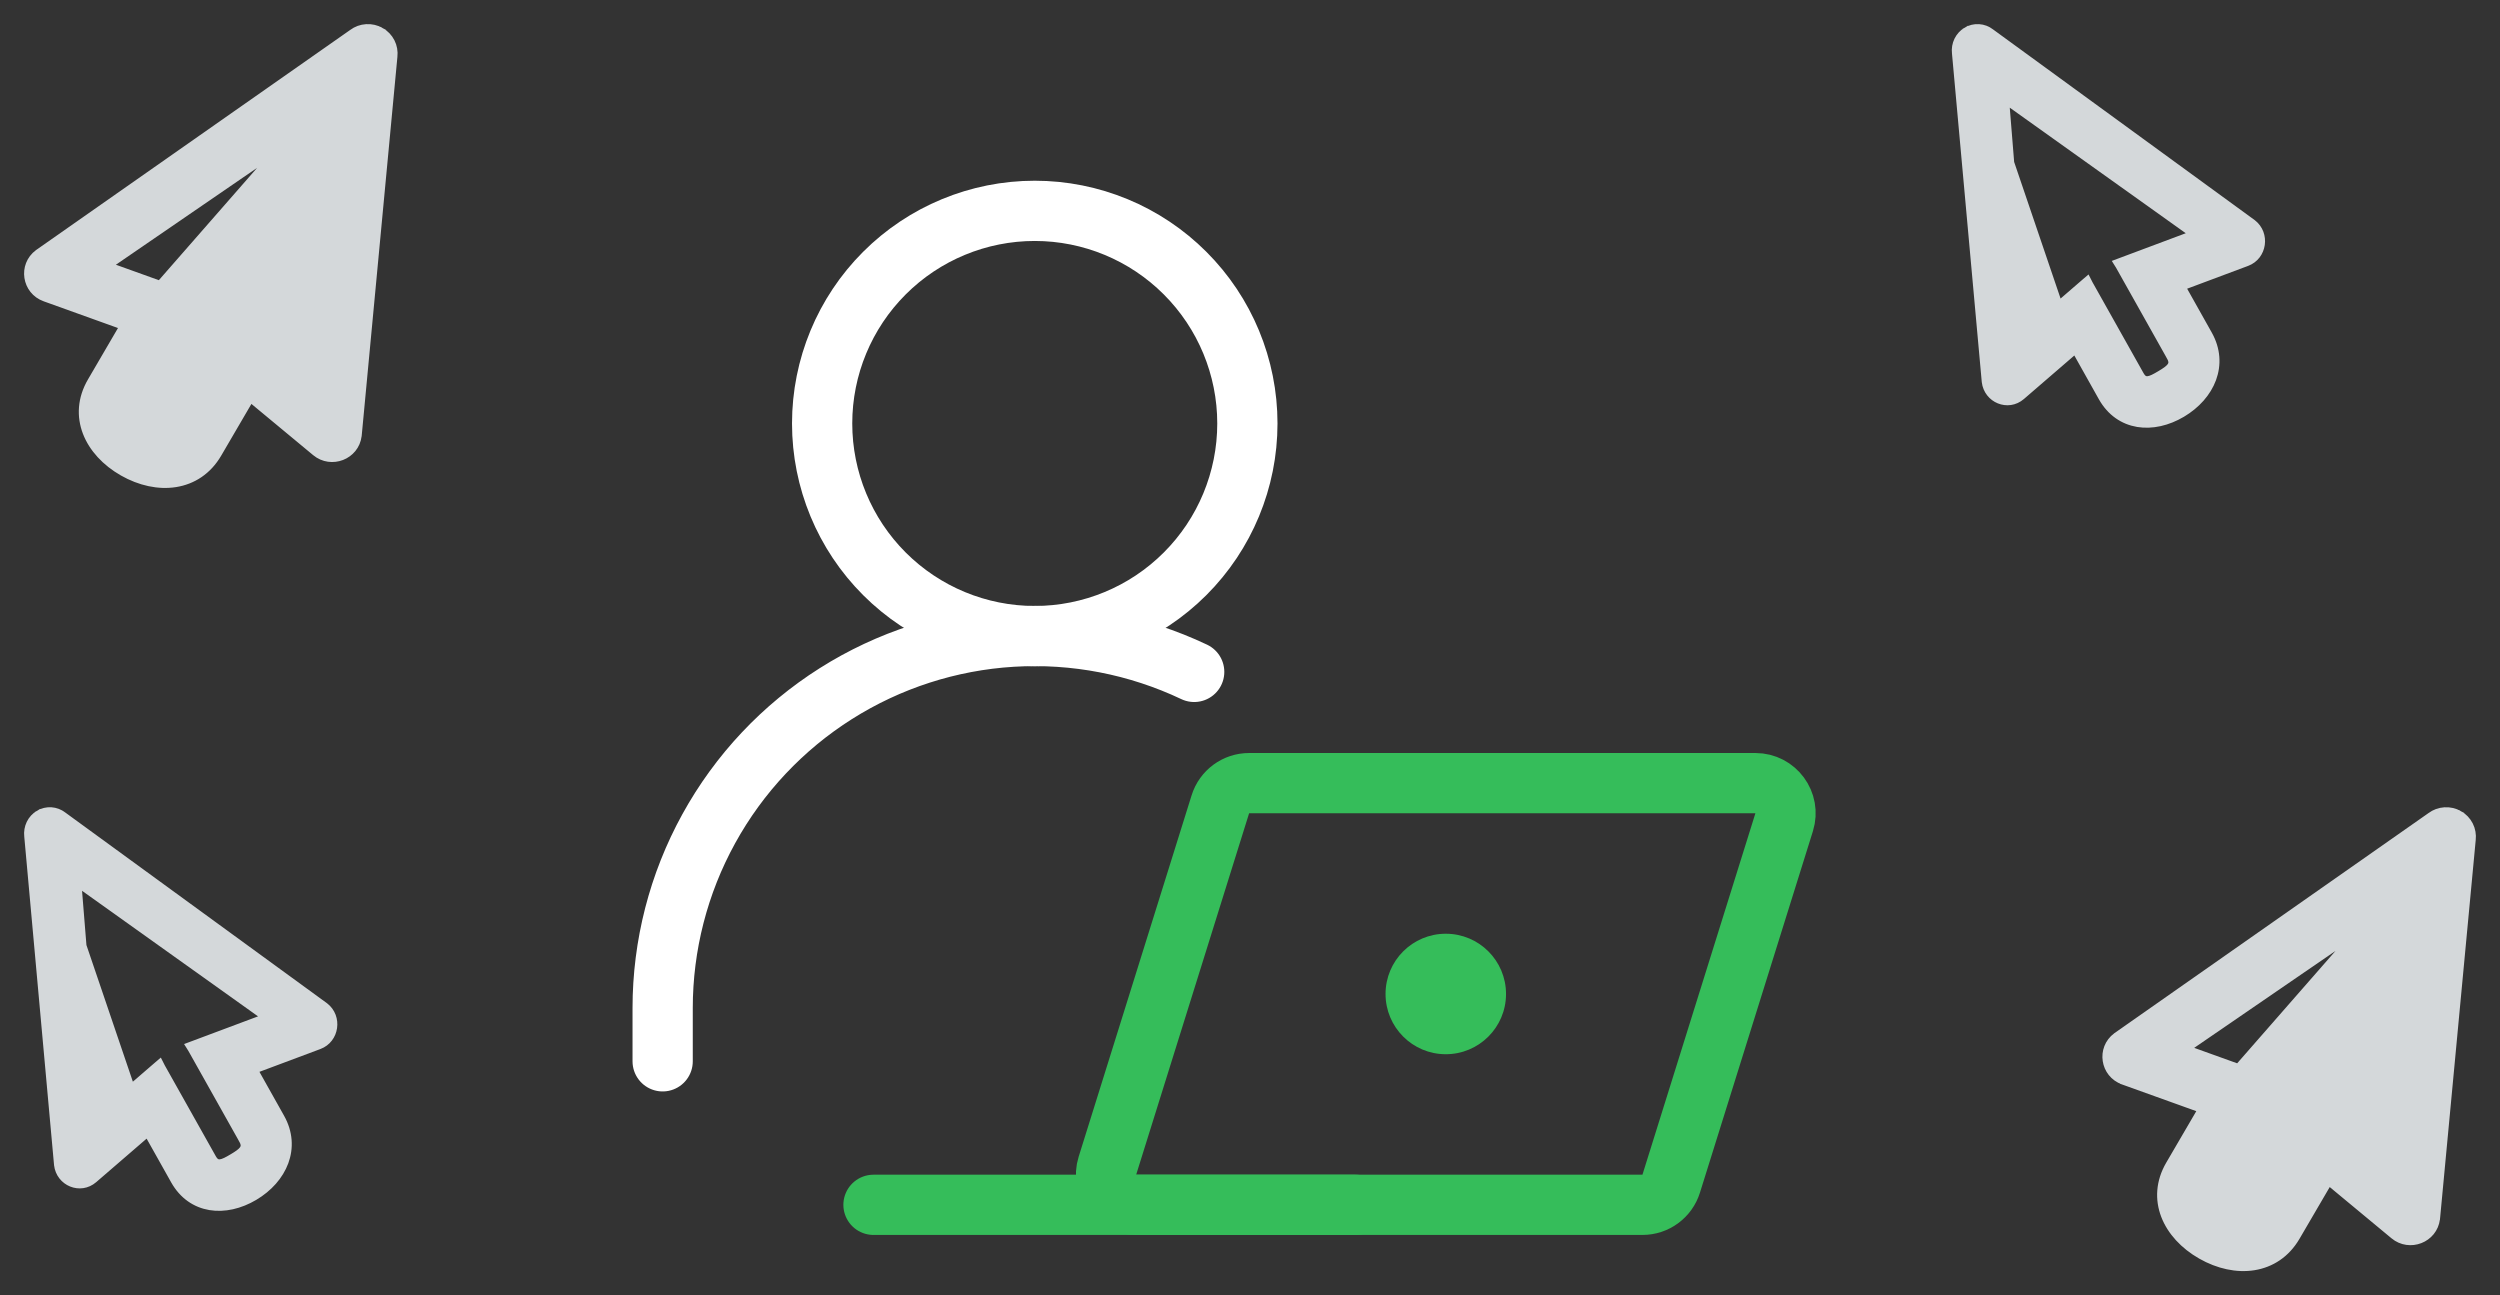
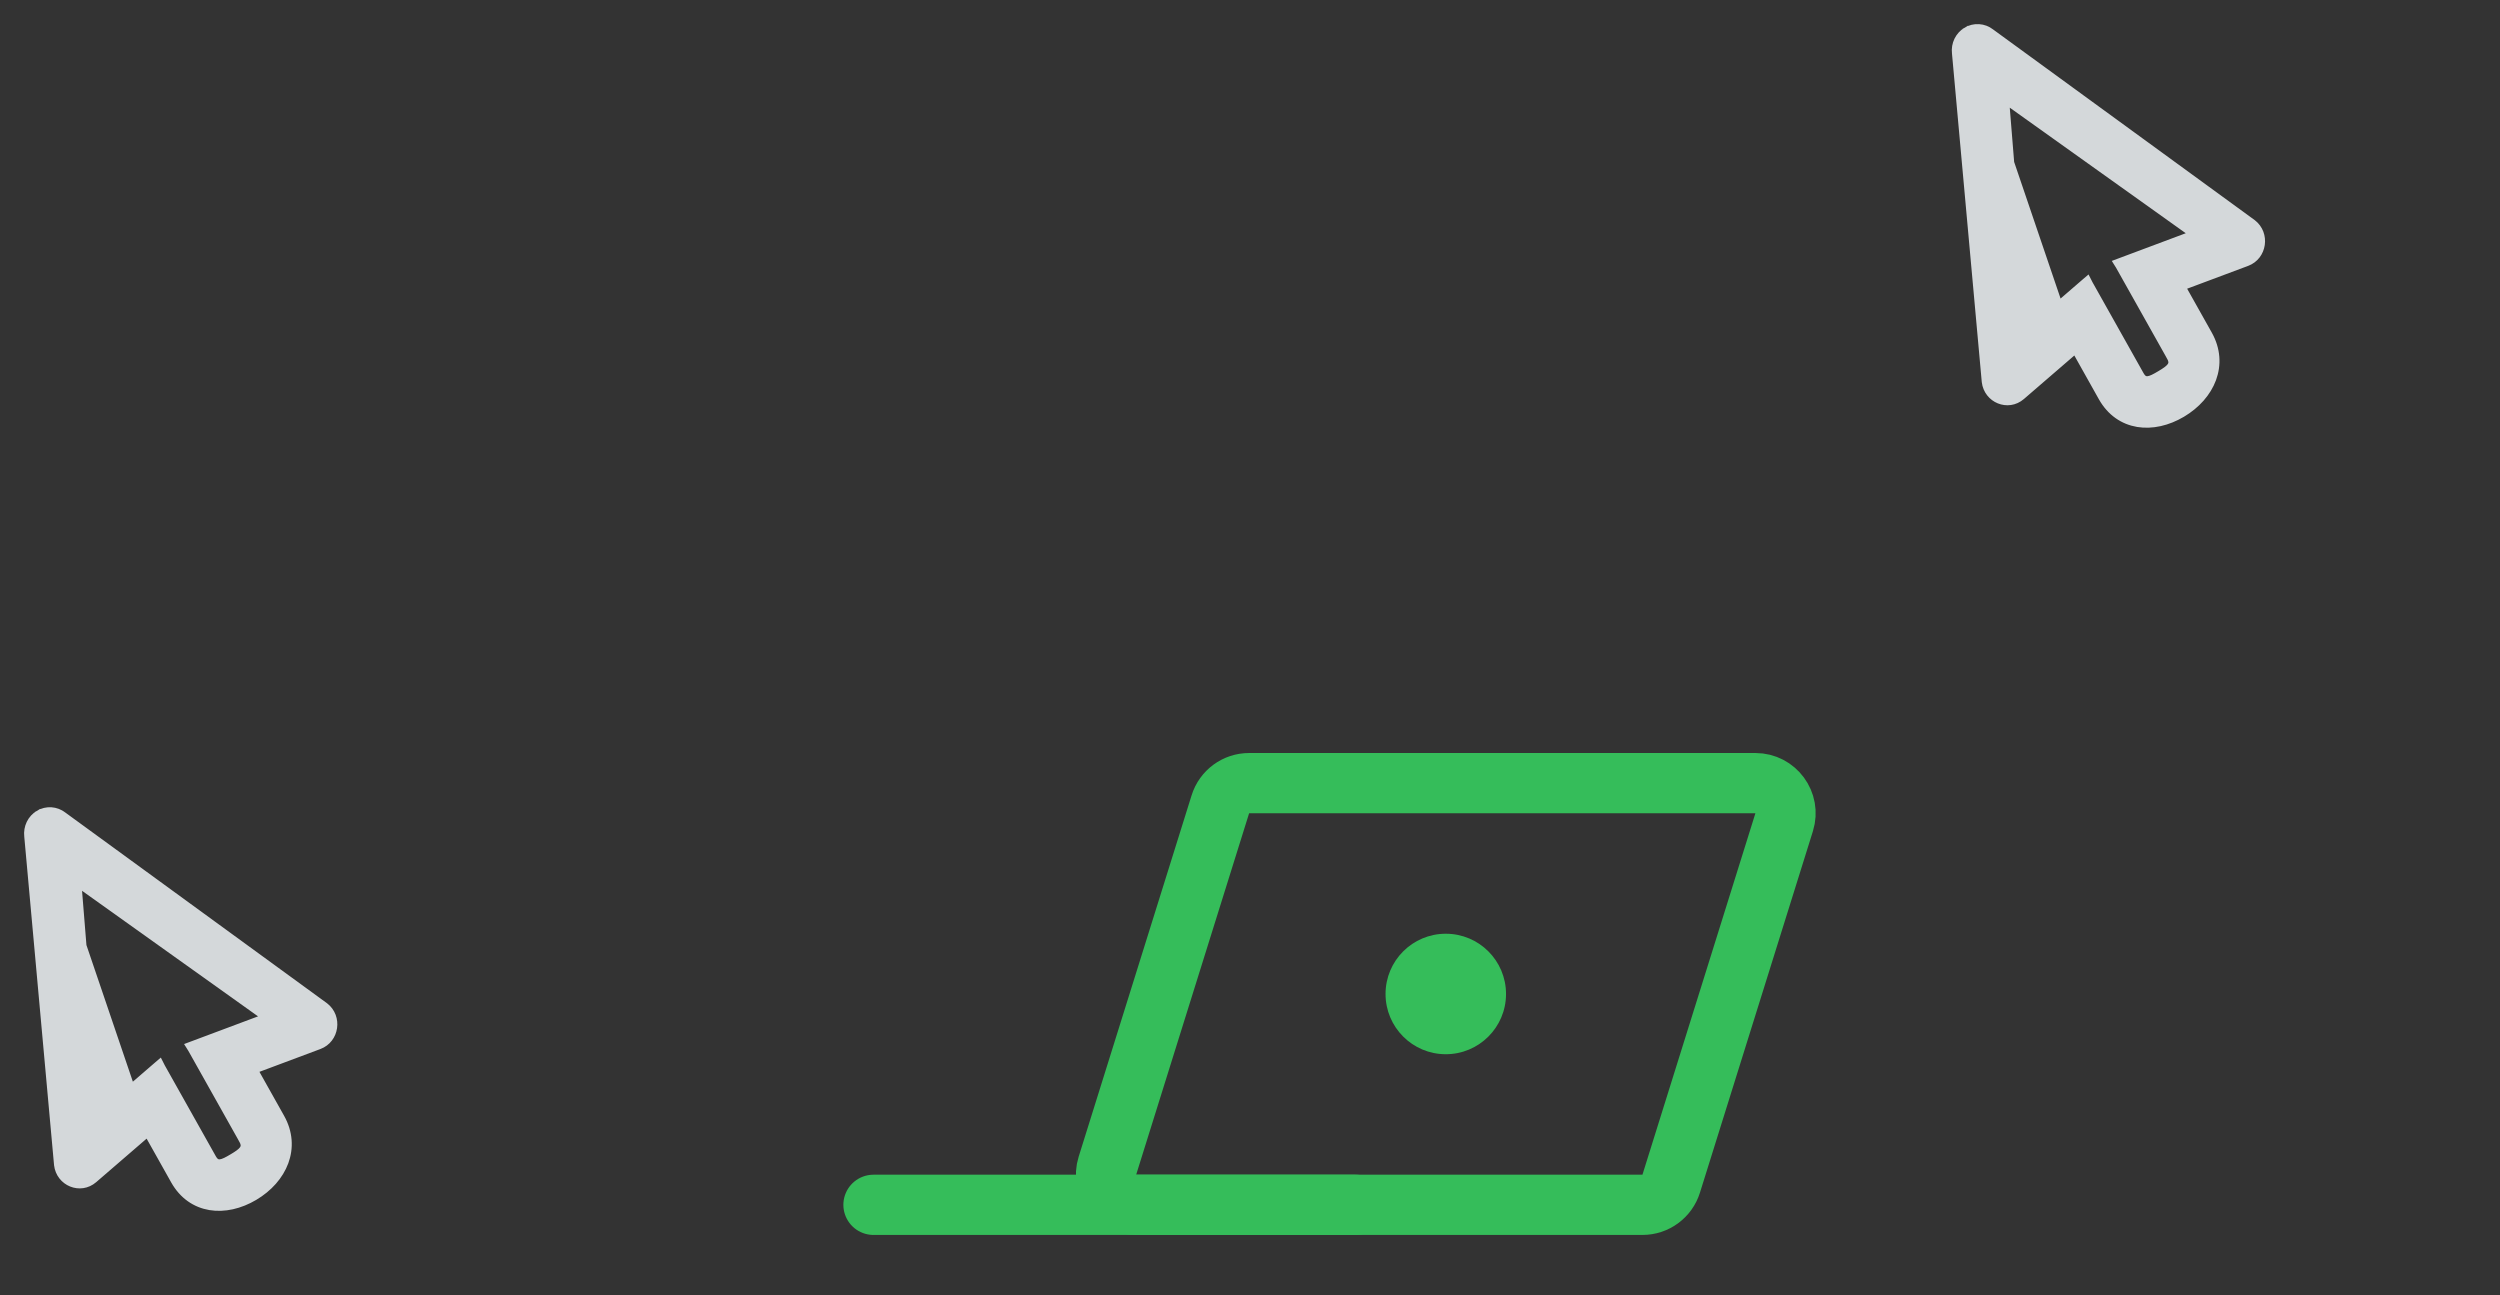
<svg xmlns="http://www.w3.org/2000/svg" width="83" height="43" viewBox="0 0 83 43" fill="none">
  <rect x="0" y="0" width="83" height="43" fill="#333333" stroke="none" />
-   <path d="M73.064 36.837L72.006 38.649C72.006 38.649 72.006 38.649 72.006 38.649C71.668 39.228 71.641 39.828 71.847 40.366C72.053 40.902 72.487 41.37 73.062 41.698C73.636 42.026 74.263 42.164 74.834 42.072C75.407 41.98 75.919 41.657 76.257 41.078L76.257 41.078L77.32 39.258L79.461 41.034C79.997 41.48 80.822 41.161 80.907 40.469L80.908 40.467L80.908 40.467L82.094 27.881C82.114 27.71 82.084 27.537 82.006 27.383C81.928 27.229 81.806 27.101 81.655 27.016L73.064 36.837ZM73.064 36.837L70.483 35.909L70.483 35.908C69.823 35.671 69.691 34.804 70.253 34.385L70.253 34.385L70.255 34.383L80.685 27.075C80.823 26.972 80.988 26.912 81.16 26.902C81.333 26.891 81.505 26.931 81.655 27.016L73.064 36.837ZM74.725 40.201L76.764 36.708L76.78 36.679L76.837 36.57L76.932 36.649L79.342 38.65L80.094 29.696L72.63 34.817L75.541 35.864L75.66 35.907L75.591 36.013L75.578 36.033L73.538 39.526L73.538 39.526C73.488 39.612 73.472 39.677 73.472 39.729C73.473 39.779 73.49 39.825 73.525 39.873C73.6 39.975 73.747 40.067 73.946 40.18C74.144 40.294 74.298 40.373 74.426 40.387C74.485 40.394 74.535 40.385 74.58 40.36C74.626 40.334 74.675 40.287 74.725 40.201Z" fill="#D4D8DA" stroke="#D4D8DA" stroke-width="0.2" />
  <path d="M68.895 11.647L67.128 13.172C66.667 13.57 65.966 13.28 65.894 12.675L65.894 12.672L65.894 12.672L64.905 1.765C64.888 1.615 64.913 1.463 64.979 1.328C65.046 1.192 65.149 1.079 65.278 1.003L68.895 11.647ZM68.895 11.647L69.77 13.207L69.77 13.207C70.054 13.711 70.484 13.995 70.968 14.076C71.45 14.156 71.977 14.035 72.458 13.749C72.94 13.463 73.304 13.055 73.477 12.588C73.65 12.118 73.627 11.595 73.344 11.091C73.344 11.091 73.344 11.091 73.344 11.091L72.469 9.532L74.605 8.733L74.605 8.733C75.167 8.522 75.275 7.759 74.801 7.391L74.801 7.391L74.798 7.389L66.107 1.055C65.99 0.964 65.849 0.911 65.701 0.902C65.553 0.892 65.406 0.927 65.278 1.003L68.895 11.647ZM72.036 11.861L72.124 11.812L72.036 11.861C72.077 11.934 72.09 11.989 72.09 12.032C72.09 12.073 72.076 12.111 72.048 12.15C71.987 12.235 71.868 12.313 71.702 12.412C71.536 12.511 71.411 12.578 71.309 12.589C71.264 12.594 71.227 12.587 71.193 12.568C71.158 12.548 71.119 12.509 71.078 12.436L69.378 9.409L69.366 9.384L69.308 9.27L69.211 9.353L67.229 11.065L66.607 3.368L72.778 7.771L70.376 8.67L70.261 8.713L70.326 8.817L70.337 8.834L72.036 11.861Z" fill="#D4D8DA" stroke="#D4D8DA" stroke-width="0.2" />
  <path d="M4.895 37.647L3.128 39.172C2.667 39.57 1.966 39.28 1.894 38.675L1.894 38.672L1.894 38.672L0.905 27.765C0.888 27.615 0.914 27.463 0.979 27.328C1.045 27.192 1.149 27.079 1.278 27.003L4.895 37.647ZM4.895 37.647L5.77 39.206L5.77 39.206C6.054 39.711 6.484 39.995 6.968 40.076C7.45 40.156 7.976 40.035 8.458 39.749C8.94 39.463 9.304 39.055 9.477 38.588C9.65 38.118 9.627 37.595 9.344 37.091C9.344 37.091 9.344 37.091 9.344 37.091L8.469 35.532L10.605 34.733L10.605 34.733C11.167 34.522 11.275 33.759 10.801 33.391L10.801 33.391L10.798 33.389L2.107 27.055C1.99 26.965 1.849 26.911 1.701 26.901C1.553 26.892 1.406 26.927 1.278 27.003L4.895 37.647ZM8.036 37.861L8.123 37.812L8.036 37.861C8.077 37.934 8.09 37.989 8.09 38.032C8.09 38.073 8.076 38.111 8.048 38.15C7.987 38.235 7.868 38.313 7.702 38.412C7.536 38.511 7.411 38.578 7.309 38.589C7.264 38.594 7.227 38.587 7.193 38.568C7.158 38.548 7.119 38.509 7.078 38.436L5.378 35.409L5.366 35.384L5.308 35.27L5.211 35.353L3.229 37.065L2.607 29.368L8.778 33.771L6.376 34.67L6.261 34.713L6.326 34.817L6.337 34.834L8.036 37.861Z" fill="#D4D8DA" stroke="#D4D8DA" stroke-width="0.2" />
-   <path d="M4.064 10.837L3.006 12.649C3.006 12.649 3.006 12.649 3.006 12.649C2.668 13.228 2.641 13.828 2.847 14.366C3.053 14.902 3.487 15.37 4.062 15.698C4.637 16.026 5.263 16.164 5.834 16.072C6.408 15.98 6.919 15.657 7.257 15.078L7.257 15.078L8.32 13.258L10.461 15.034C10.997 15.479 11.822 15.161 11.907 14.469L11.908 14.466L11.908 14.466L13.094 1.881C13.114 1.71 13.084 1.537 13.006 1.383C12.928 1.229 12.806 1.101 12.655 1.016L4.064 10.837ZM4.064 10.837L1.483 9.909L1.483 9.909C0.823 9.671 0.691 8.804 1.253 8.385L1.253 8.385L1.255 8.383L11.685 1.075C11.823 0.972 11.988 0.912 12.16 0.902C12.333 0.891 12.505 0.931 12.655 1.016L4.064 10.837ZM5.725 14.201L7.764 10.708L7.78 10.679L7.837 10.57L7.932 10.649L10.342 12.649L11.095 3.696L3.63 8.817L6.541 9.864L6.66 9.907L6.591 10.013L6.578 10.033L4.538 13.526L4.538 13.526C4.488 13.612 4.471 13.677 4.472 13.729C4.473 13.779 4.49 13.825 4.525 13.873C4.6 13.975 4.747 14.067 4.946 14.18C5.144 14.293 5.298 14.373 5.426 14.387C5.485 14.393 5.535 14.385 5.58 14.36C5.626 14.334 5.675 14.287 5.725 14.201Z" fill="#D4D8DA" stroke="#D4D8DA" stroke-width="0.2" />
-   <path d="M34.354 21.118C36.226 21.118 38.022 20.374 39.345 19.05C40.669 17.727 41.413 15.931 41.413 14.059C41.413 12.187 40.669 10.391 39.345 9.068C38.022 7.744 36.226 7 34.354 7C32.482 7 30.686 7.744 29.362 9.068C28.039 10.391 27.295 12.187 27.295 14.059C27.295 15.931 28.039 17.727 29.362 19.05C30.686 20.374 32.482 21.118 34.354 21.118Z" stroke="white" stroke-width="2" stroke-linecap="round" stroke-linejoin="round" />
  <path d="M41.47 26H58.28C58.954 26 59.435 26.654 59.234 27.298L55.484 39.298C55.354 39.716 54.967 40 54.53 40H37.72C37.046 40 36.565 39.346 36.766 38.702L40.516 26.702C40.646 26.284 41.033 26 41.47 26Z" stroke="#35BD5A" stroke-width="2" />
  <circle cx="48" cy="33" r="2" fill="#35BD5A" />
  <path d="M29 40H45" stroke="#35BD5A" stroke-width="2" stroke-linecap="round" />
-   <path d="M22 35.236V33.471C22 31.387 22.526 29.336 23.532 27.511C24.537 25.685 25.988 24.143 27.749 23.029C29.51 21.915 31.525 21.264 33.605 21.138C35.686 21.012 37.764 21.414 39.647 22.307" stroke="white" stroke-width="2" stroke-linecap="round" stroke-linejoin="round" />
</svg>